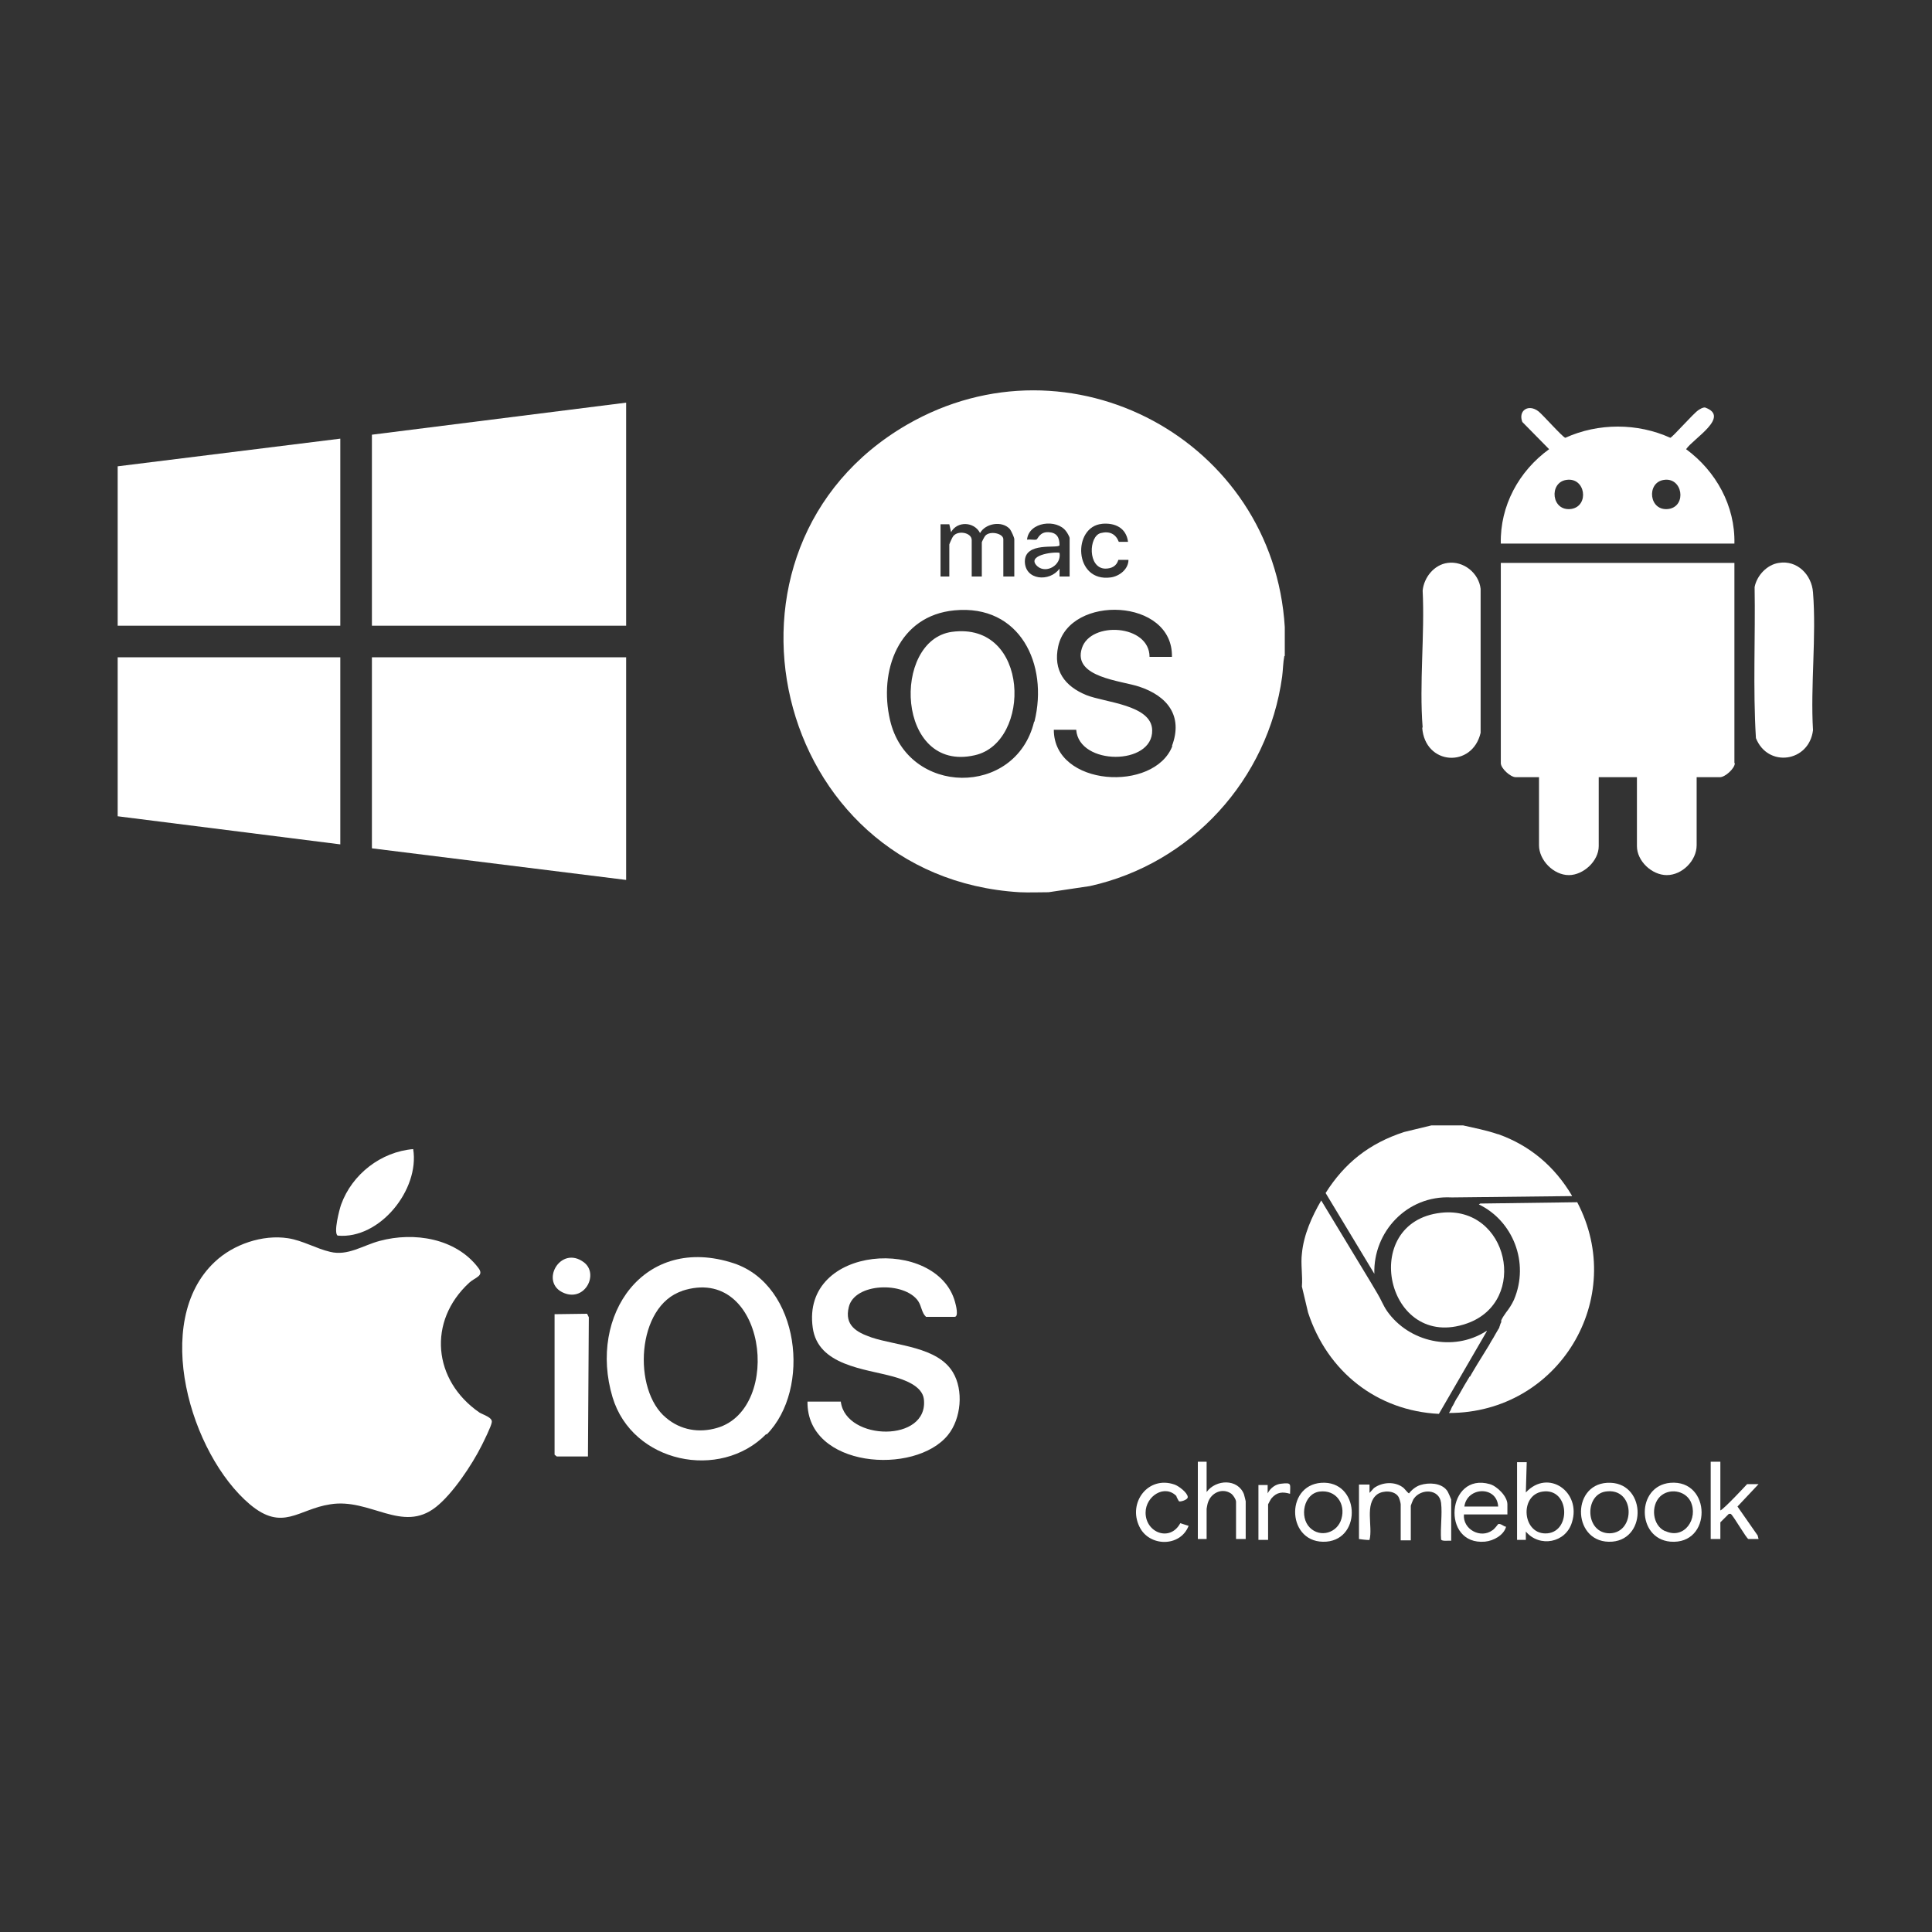
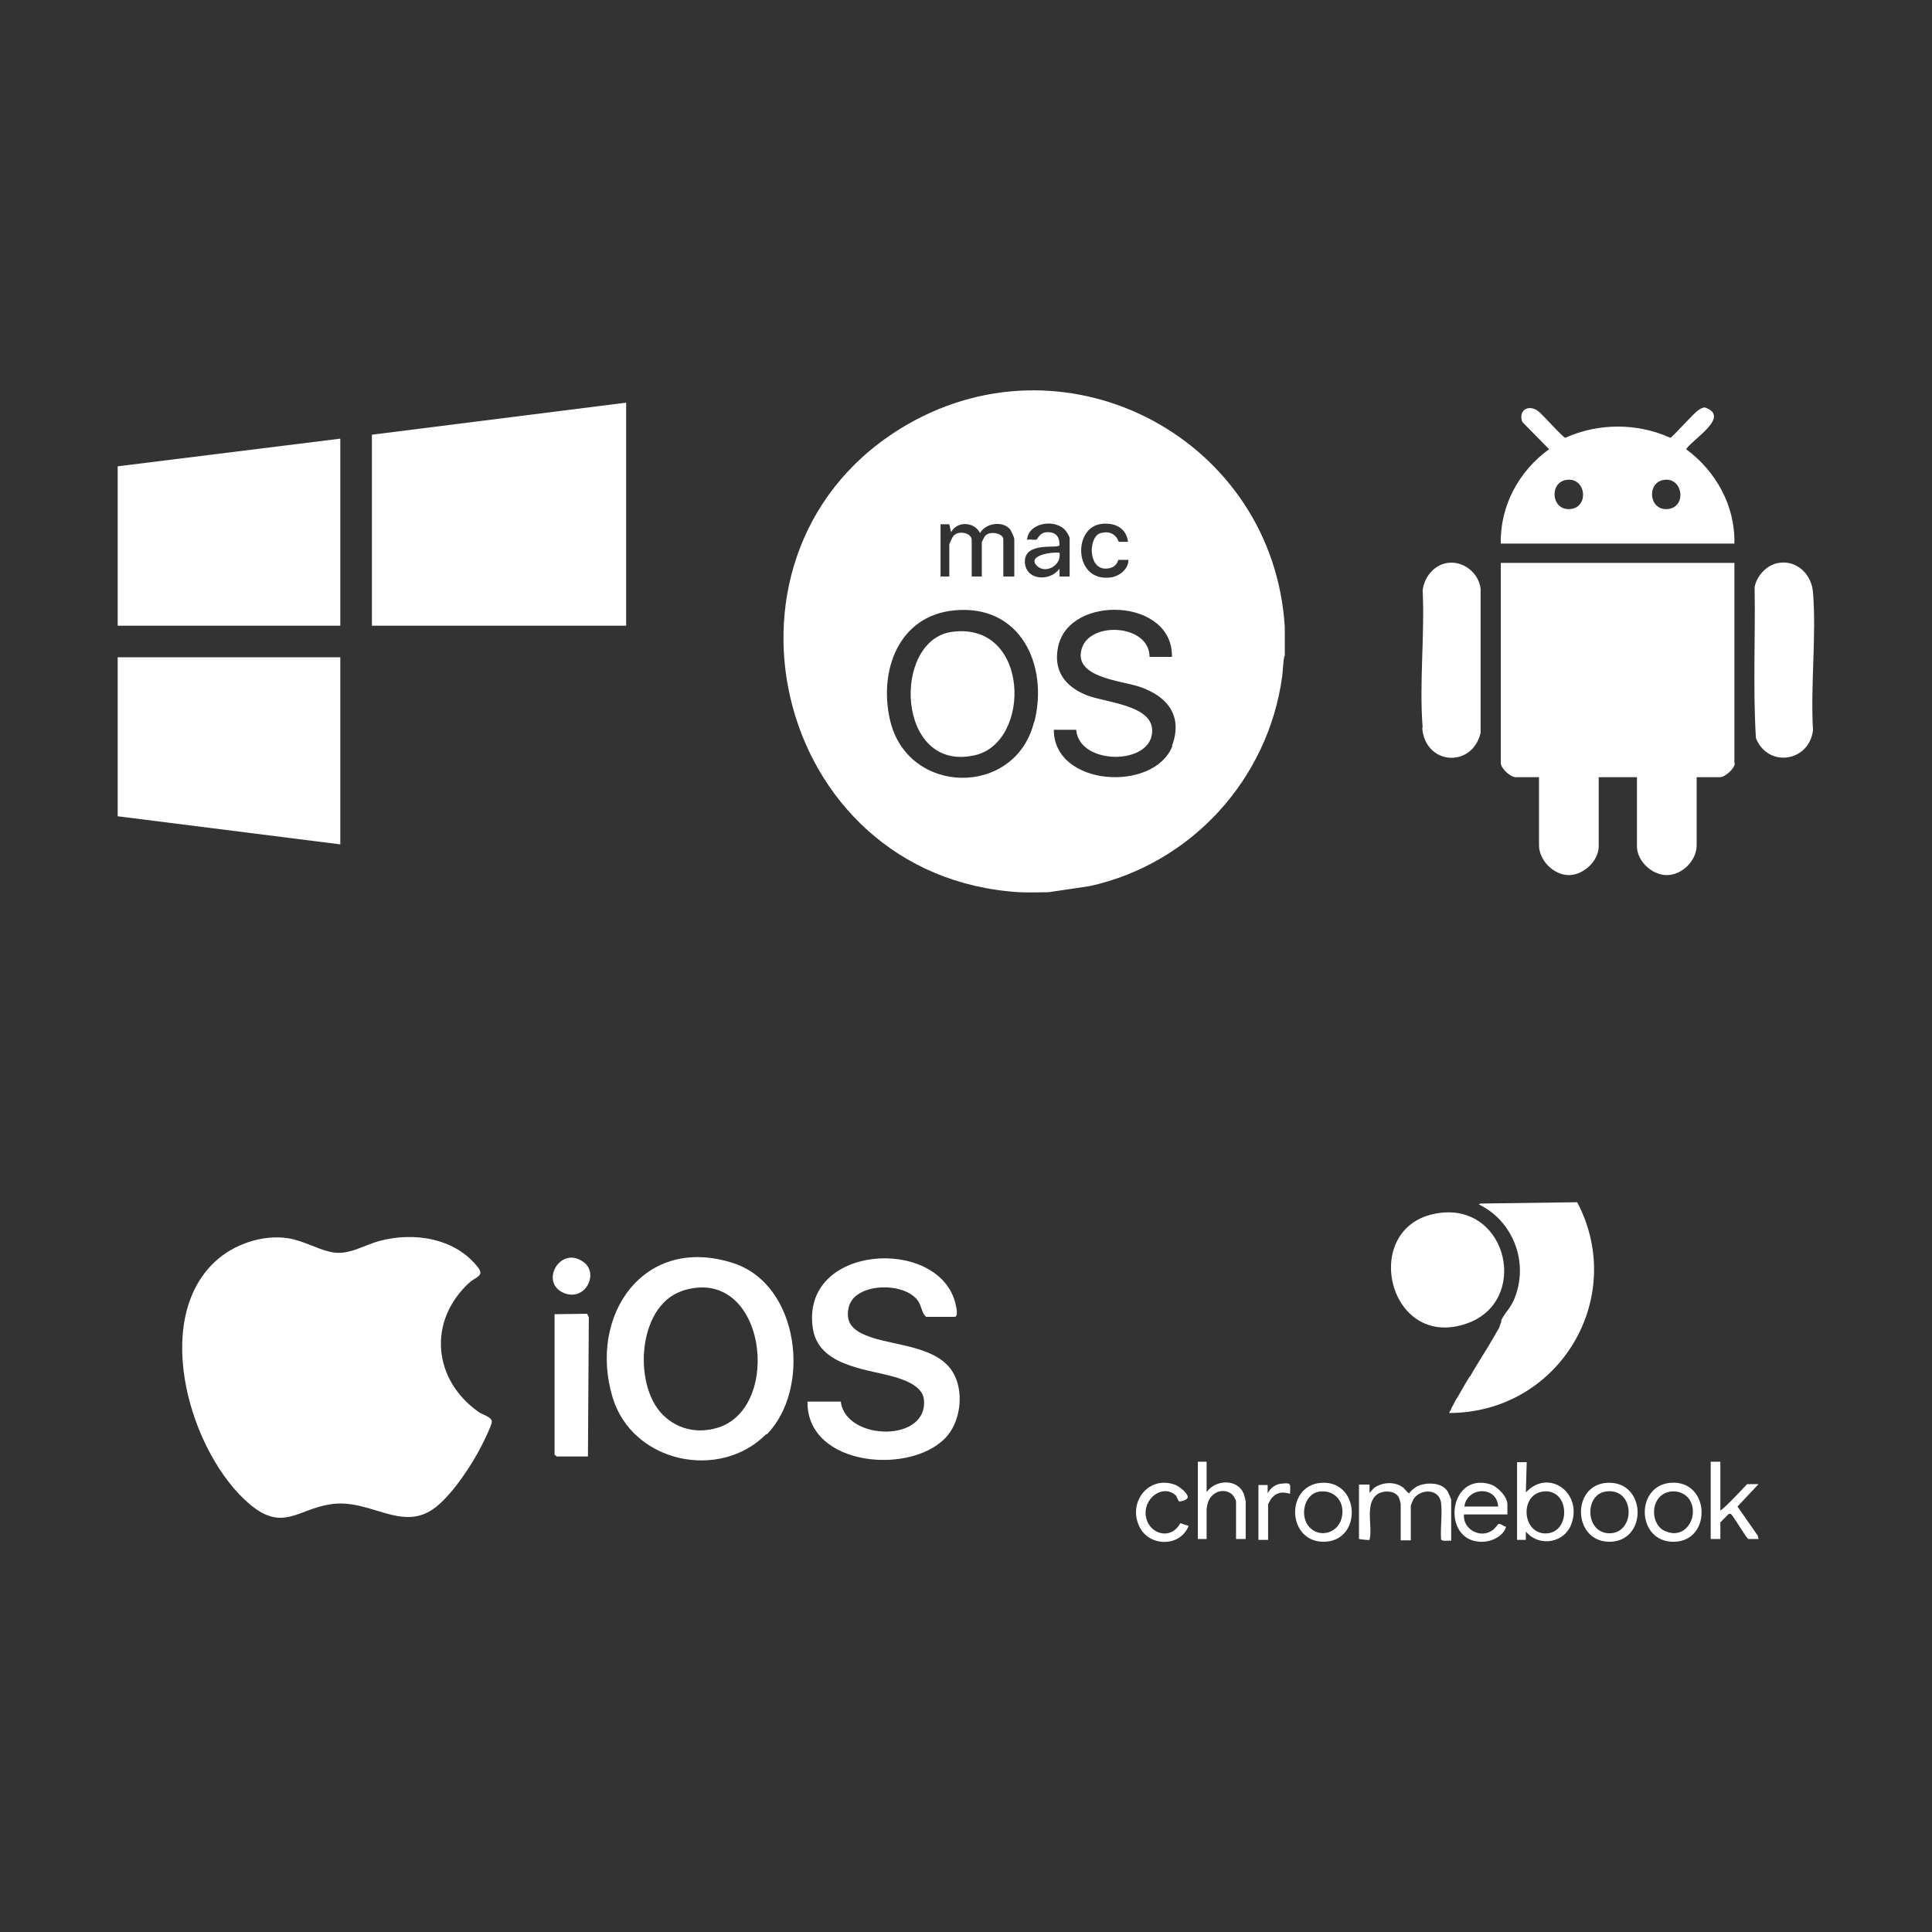
<svg xmlns="http://www.w3.org/2000/svg" id="Layer_1" data-name="Layer 1" viewBox="0 0 44 44">
  <rect x="0" y="0" width="44" height="44" fill="#333333" stroke="none" />
  <defs>
    <style>
      .cls-1 {
        fill: #fff;
      }
    </style>
  </defs>
  <polygon class="cls-1" points="8.47 14.25 14.26 14.25 14.26 9.17 8.47 9.9 8.47 14.25" />
-   <polygon class="cls-1" points="14.26 14.97 8.47 14.97 8.47 19.32 14.26 20.04 14.26 14.97" />
  <polygon class="cls-1" points="7.75 9.99 2.68 10.62 2.68 14.25 7.75 14.25 7.75 9.99" />
  <polygon class="cls-1" points="7.75 14.97 2.68 14.97 2.68 18.59 7.75 19.23 7.75 14.97" />
  <path class="cls-1" d="M29.26,14.94v-.66c-.26-4.25-4.89-6.75-8.6-4.61-4.84,2.8-3.09,10.31,2.56,10.65.22.01.44,0,.66,0l.94-.14c2.31-.51,4.06-2.43,4.38-4.77.02-.15.02-.32.05-.47ZM25.09,11.93c.3-.03.56.09.6.41h-.21c-.07-.18-.21-.25-.41-.2-.28.07-.3.8.1.81.15,0,.26-.06.3-.2h.23c0,.21-.2.37-.4.4-.85.12-.88-1.16-.2-1.22ZM21.41,11.94h.21s.04.18.04.18c.14-.26.53-.24.66.02.12-.22.5-.29.68-.09.03.04.1.19.1.23v.85h-.25v-.85c0-.13-.3-.2-.41-.08-.02.02-.08.14-.08.15v.78h-.23v-.83c0-.17-.31-.23-.42-.09-.02.02-.09.18-.09.19v.73h-.2v-1.2ZM23.55,16.44c-.42,1.72-2.88,1.69-3.28-.04-.26-1.12.19-2.38,1.47-2.5,1.49-.14,2.14,1.23,1.82,2.53ZM23.34,12.79c0-.46.74-.29.79-.37,0-.18-.06-.29-.25-.3-.21-.01-.24.16-.28.17-.05.01-.15-.01-.21,0,.04-.41.68-.48.89-.19.02.02.08.13.08.15v.88h-.23s0-.18,0-.18c-.22.31-.79.27-.79-.17ZM26.7,16.99c-.41,1.06-2.7.93-2.7-.37h.51c.06.82,1.75.82,1.73.01-.01-.58-1.08-.63-1.5-.8-.49-.2-.76-.56-.64-1.11.26-1.19,2.62-1.1,2.59.24h-.51c0-.74-1.34-.82-1.54-.2-.22.67.9.74,1.31.88.63.21,1,.66.74,1.35Z" />
  <path class="cls-1" d="M21.68,14.39c-1.38.19-1.27,3.22.52,2.81,1.3-.29,1.26-3.05-.52-2.81Z" />
  <path class="cls-1" d="M23.63,12.9c.2.17.55-.03.5-.31-.15-.03-.78.06-.5.31Z" />
  <path class="cls-1" d="M39.5,17.38v-4.56h-5.32v4.56c0,.12.22.32.34.32h.53v1.55c0,.34.33.68.68.68.33,0,.68-.32.68-.66v-1.57h.87v1.57c0,.34.34.66.68.66.35,0,.68-.33.68-.68v-1.55h.53c.12,0,.34-.2.34-.32Z" />
  <path class="cls-1" d="M38.83,9.28c-.06,0-.1.03-.15.06-.12.08-.59.62-.64.63-.75-.34-1.64-.34-2.39,0-.05,0-.51-.52-.61-.6-.23-.18-.47-.02-.37.24l.61.62c-.69.5-1.12,1.29-1.1,2.15h5.32c.02-.86-.42-1.65-1.1-2.15.16-.24,1.02-.74.43-.95ZM35.79,11.59c-.46.07-.52-.6-.12-.66.44-.07.53.59.12.66ZM38.01,11.59c-.46.07-.52-.6-.12-.66.43-.07.53.59.12.66Z" />
  <path class="cls-1" d="M41.29,13.49c-.03-.4-.36-.74-.78-.67-.27.04-.5.29-.55.55.02,1.14-.04,2.3.03,3.44.27.68,1.21.55,1.3-.18-.06-1.02.08-2.13,0-3.14Z" />
  <path class="cls-1" d="M32.39,16.57c.06.86,1.14.93,1.33.12v-3.28c-.04-.36-.39-.64-.75-.59-.31.04-.54.33-.57.63.05,1.01-.08,2.11,0,3.12Z" />
  <path class="cls-1" d="M6.56,28.2c-.58-.09-1.25.14-1.67.54-1.45,1.36-.55,4.38.8,5.52.75.63,1.1.11,1.83,0,.91-.15,1.64.67,2.41.06.38-.3.82-.96,1.04-1.4.05-.1.22-.44.23-.53.02-.11-.2-.17-.28-.22-1.06-.73-1.19-2.08-.23-2.96.13-.12.35-.15.2-.34-.51-.67-1.46-.82-2.24-.61-.38.1-.73.35-1.13.25-.31-.07-.63-.26-.96-.31Z" />
  <path class="cls-1" d="M17.46,32.67c1.02-1.03.76-3.4-.75-3.9-2.04-.67-3.32,1.18-2.76,3.05.45,1.5,2.45,1.91,3.5.84ZM15.53,29.4c1.91-.63,2.32,2.68.8,3.12-.41.12-.83.05-1.16-.23-.77-.63-.68-2.55.37-2.89Z" />
  <path class="cls-1" d="M19.15,31.92h-.76c-.02,1.51,2.45,1.69,3.2.76.3-.37.36-1.02.11-1.43-.35-.58-1.28-.6-1.85-.79-.35-.12-.62-.28-.52-.69.13-.56,1.27-.59,1.58-.14.08.12.08.27.18.36h.65c.1,0,.03-.27.01-.34-.41-1.49-3.51-1.31-3.24.59.12.86,1.18.93,1.83,1.11.25.07.66.21.7.51.12,1-1.77.96-1.89.07Z" />
  <polygon class="cls-1" points="12.63 33.13 12.68 33.17 13.39 33.17 13.41 30 13.37 29.92 12.63 29.93 12.63 33.13" />
-   <path class="cls-1" d="M7.69,28.14c.96.09,1.87-1.05,1.72-1.97-.73.06-1.39.57-1.64,1.26-.04.11-.18.65-.08.71Z" />
  <path class="cls-1" d="M13.3,28.75c-.54-.41-1.03.47-.45.7.48.19.79-.44.45-.7Z" />
  <path class="cls-1" d="M32.13,35.08v-.79s.05-.14.07-.16c.16-.23.58-.23.62.1.03.26-.02.56,0,.83.02.05.18.02.23.03v-.94s-.07-.18-.1-.21c-.13-.17-.41-.18-.6-.12-.1.03-.2.11-.26.19-.02,0-.09-.09-.12-.12-.19-.16-.49-.14-.68,0l-.1.11v-.19h-.24v1.24s.2.03.24.02c.08-.31-.12-.82.18-1.04.13-.09.39-.09.48.06.02.03.05.14.05.17v.82h.23Z" />
  <path class="cls-1" d="M34.55,33.31v1.76h.2s0-.19,0-.19c.31.37.91.26,1.05-.21.22-.69-.54-1.23-1.05-.68l.02-.69h-.22ZM35.13,33.97c.61-.09.66.89.12.95-.58.06-.66-.87-.12-.95Z" />
  <path class="cls-1" d="M34.33,34.26c0-.18-.23-.41-.4-.46-.98-.28-1.12,1.4-.11,1.31.2-.02.43-.15.48-.34-.05,0-.12-.08-.18-.06,0,0-.09.12-.13.14-.27.2-.68-.02-.65-.36h.99v-.23ZM33.35,34.31c.06-.45.74-.48.77,0h-.77Z" />
  <path class="cls-1" d="M39.78,33.81s-.51.55-.6.59v-1.11h-.22v1.76h.22v-.38s.18-.18.19-.19c.02,0,.03-.01.05,0,.07.06.36.57.4.57h.23l-.02-.08-.46-.66.48-.51h-.26Z" />
  <path class="cls-1" d="M28.37,34.19s-.03-.13-.04-.16c-.14-.36-.64-.34-.85-.05v-.69h-.2v1.76h.2v-.69s.02-.12.03-.14c.07-.22.32-.34.52-.21.05.03.12.14.12.19v.85h.22v-.87Z" />
  <path class="cls-1" d="M38.04,33.77c-.78.07-.77,1.27,0,1.34.96.08.94-1.42,0-1.34ZM37.92,34.87c-.29-.13-.33-.58-.11-.79.2-.19.56-.14.69.11.19.39-.14.88-.57.68Z" />
  <path class="cls-1" d="M30.21,35.11c.82-.07.75-1.4-.12-1.34-.84.06-.78,1.41.12,1.34ZM30.55,34.59c-.09.32-.48.44-.72.2-.24-.24-.14-.77.22-.82.38-.05.6.28.5.62Z" />
  <path class="cls-1" d="M36.72,35.11c.81-.07.76-1.39-.12-1.34-.84.05-.78,1.41.12,1.34ZM36.56,33.97c.68-.11.7.94.1.95-.56,0-.58-.87-.1-.95Z" />
  <path class="cls-1" d="M26.79,34.08s.05.1.06.11c.02.02.21-.03.2-.1-.01-.1-.21-.25-.3-.28-.6-.21-1.07.41-.8.96.22.46.93.47,1.12-.02l-.19-.06c-.23.43-.79.22-.79-.24,0-.38.44-.66.71-.37Z" />
  <path class="cls-1" d="M28.88,34.26s.06-.12.08-.14c.12-.14.25-.15.42-.1,0-.22.05-.26-.2-.23-.13.01-.25.1-.31.22v-.19s-.21,0-.21,0v1.25h.22v-.8Z" />
-   <path class="cls-1" d="M33.86,30.31s-.01,0-.02.01c-.74.47-1.75.25-2.25-.46-.09-.13-.14-.27-.22-.4,0,0,0,0,0,0l-.16-.27-1.12-1.85c-.21.36-.4.78-.44,1.21-.03.23.02.51,0,.75l.14.59c.44,1.35,1.57,2.24,2.98,2.31l1.09-1.88Z" />
-   <path class="cls-1" d="M34.11,25.83c-.26-.09-.53-.14-.79-.2h-.72l-.62.15c-.8.26-1.36.71-1.79,1.39l1.11,1.84c-.03-.95.74-1.79,1.75-1.74h0s.04,0,.06,0l2.69-.03s0,0,0-.01c-.39-.66-.95-1.14-1.68-1.4Z" />
  <path class="cls-1" d="M33.68,27.43c.77.37,1.16,1.32.8,2.17-.05.11-.11.2-.18.29h0c-.04.06-.08.11-.11.18,0,0,0,.01,0,.02,0,0,0,0,0,.01,0,.02-.01.03-.02.05h0s0,.02-.01.03c0,0,0,.02-.01.03,0,0,0,.02-.01.03,0,0,0,.02-.01.02-.02.04-.05.08-.07.12-.03.06-.07.12-.1.17-.03.06-.07.12-.1.17-.07.11-.14.23-.21.34-.03.05-.06.1-.09.15-.02.04-.05.08-.07.12,0,0,0,.02-.02.02-.04.07-.08.13-.12.2-.04.07-.08.14-.12.21-.02.03-.03.06-.05.08-.01.02-.03.05-.04.07-.01.02-.02.04-.03.06,0,0,0,0,0,0-.01.02-.02.04-.04.07-.01.02-.02.04-.03.07h0s-.04.07-.04.07h0c2.5,0,4.07-2.61,2.92-4.8l-2.21.03Z" />
  <path class="cls-1" d="M33.41,30.14c1.42-.5.94-2.69-.59-2.52-1.89.21-1.25,3.17.59,2.52Z" />
</svg>